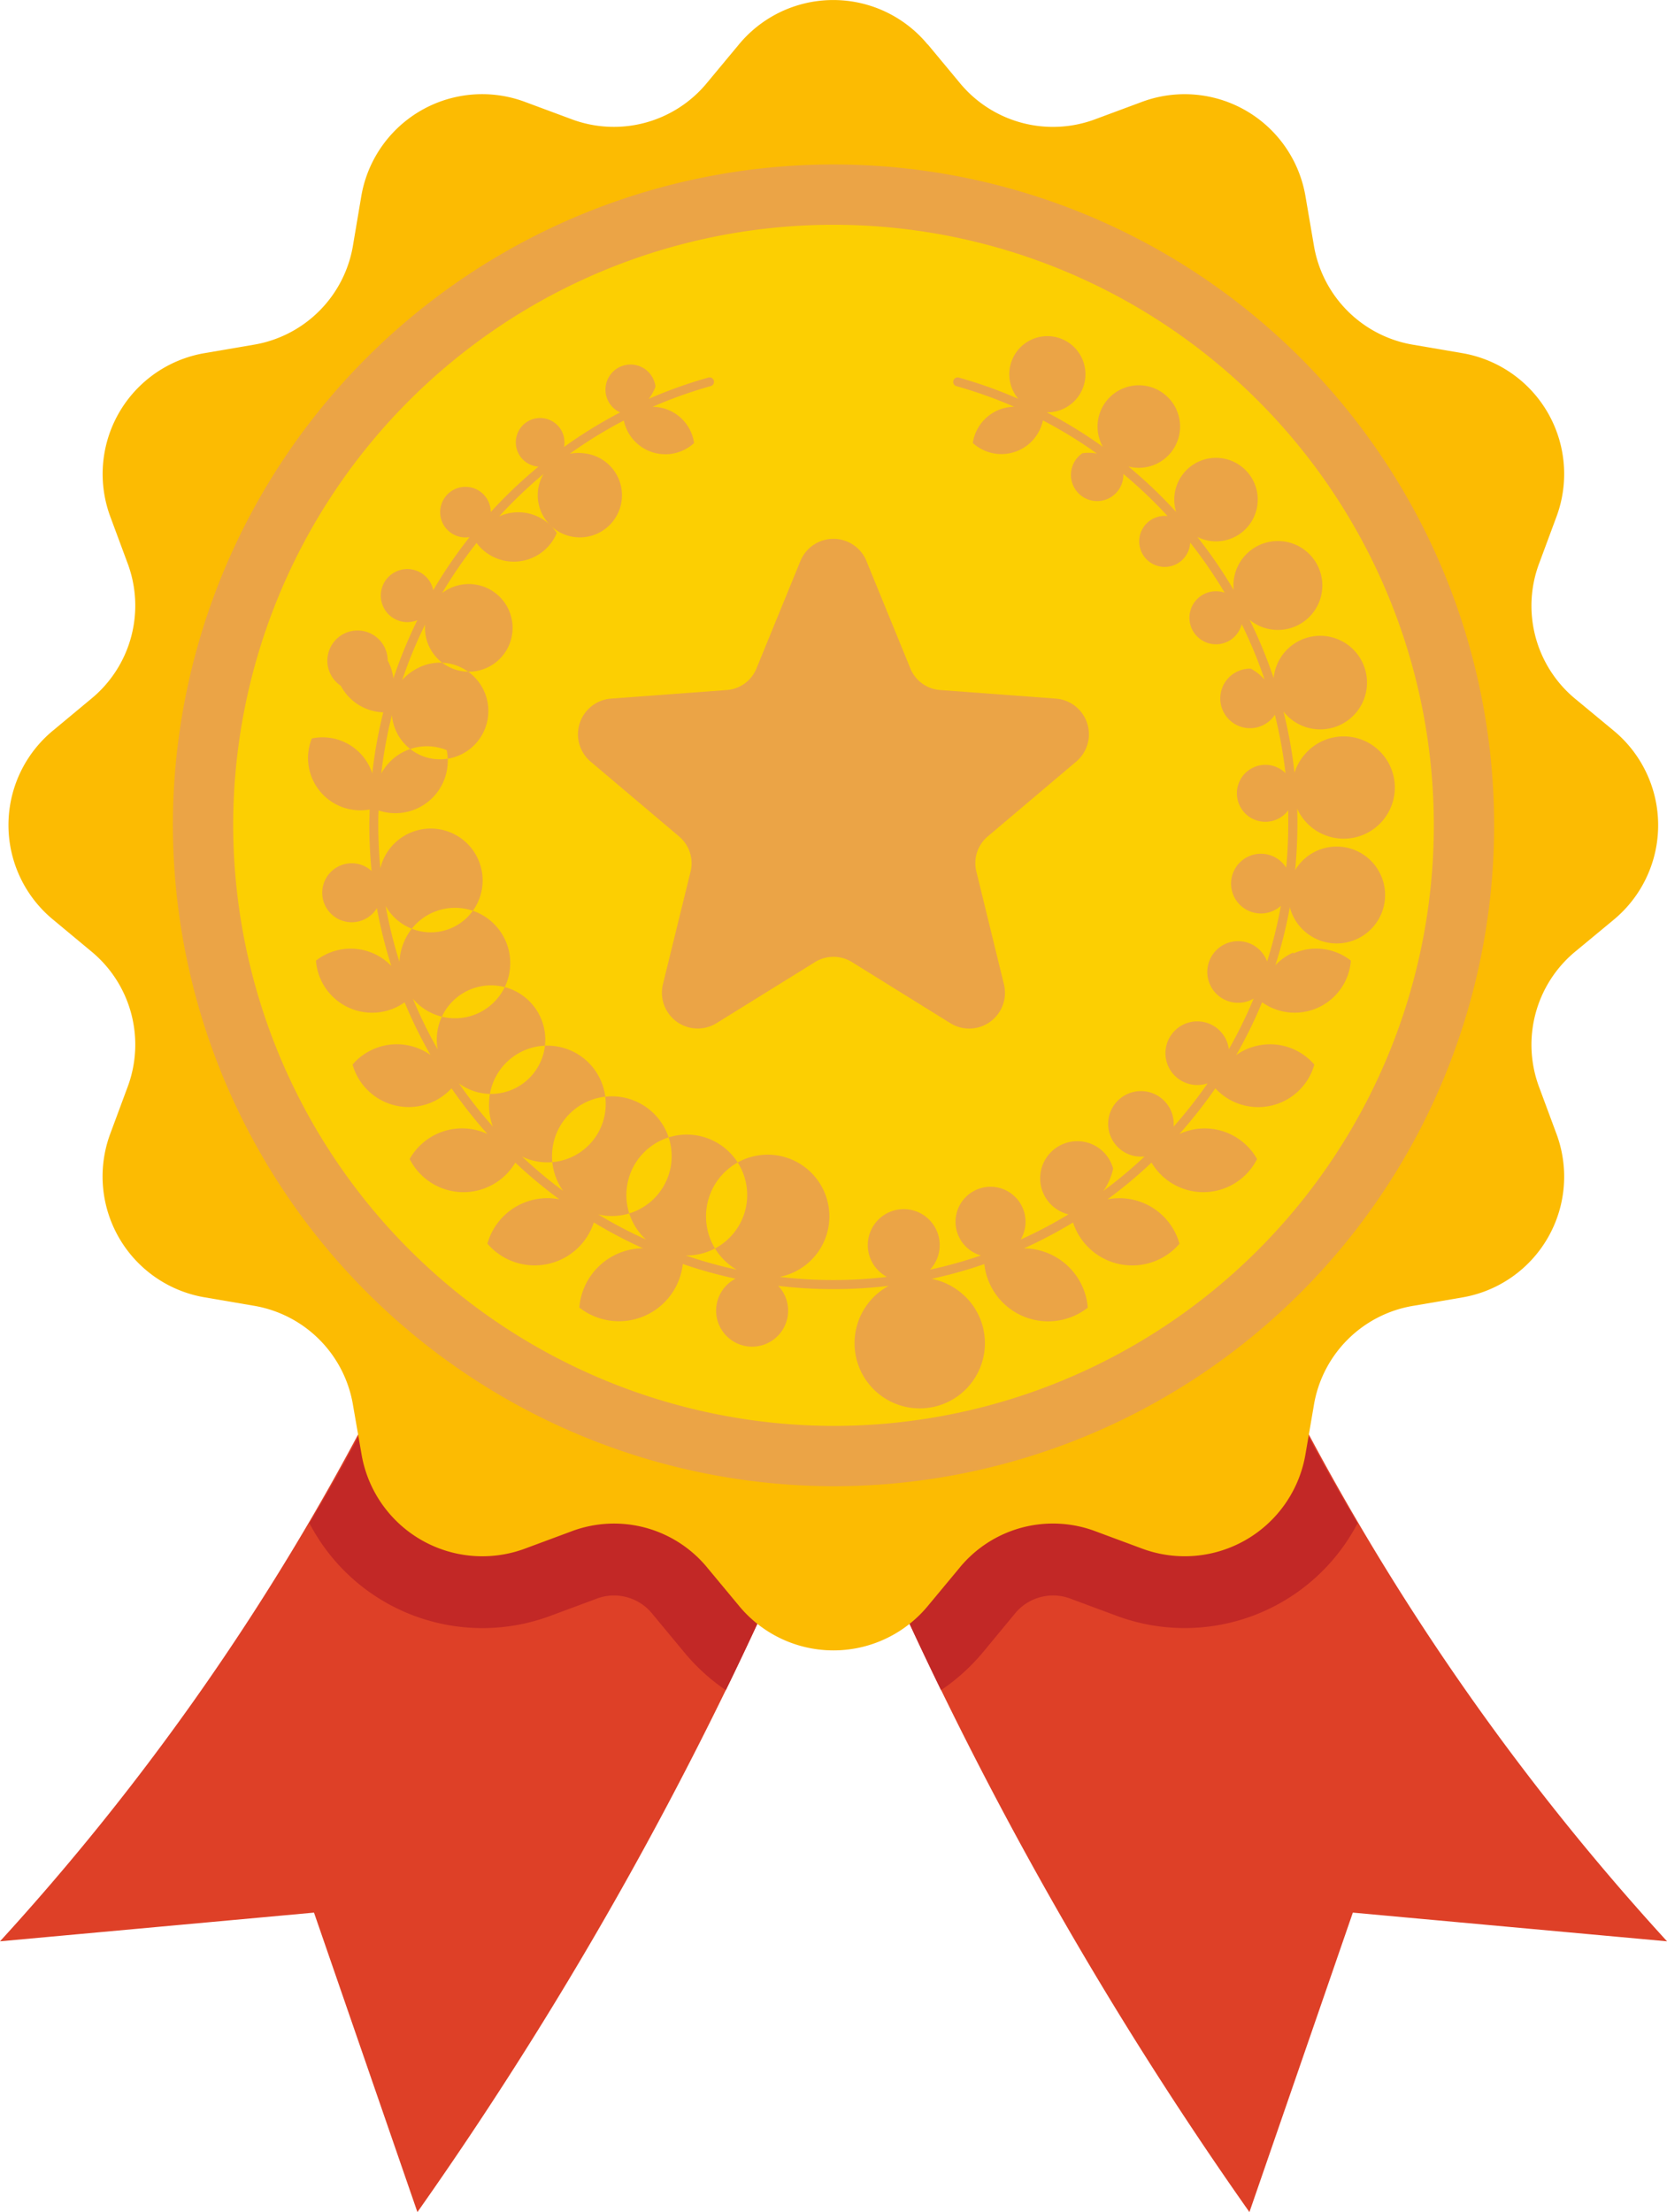
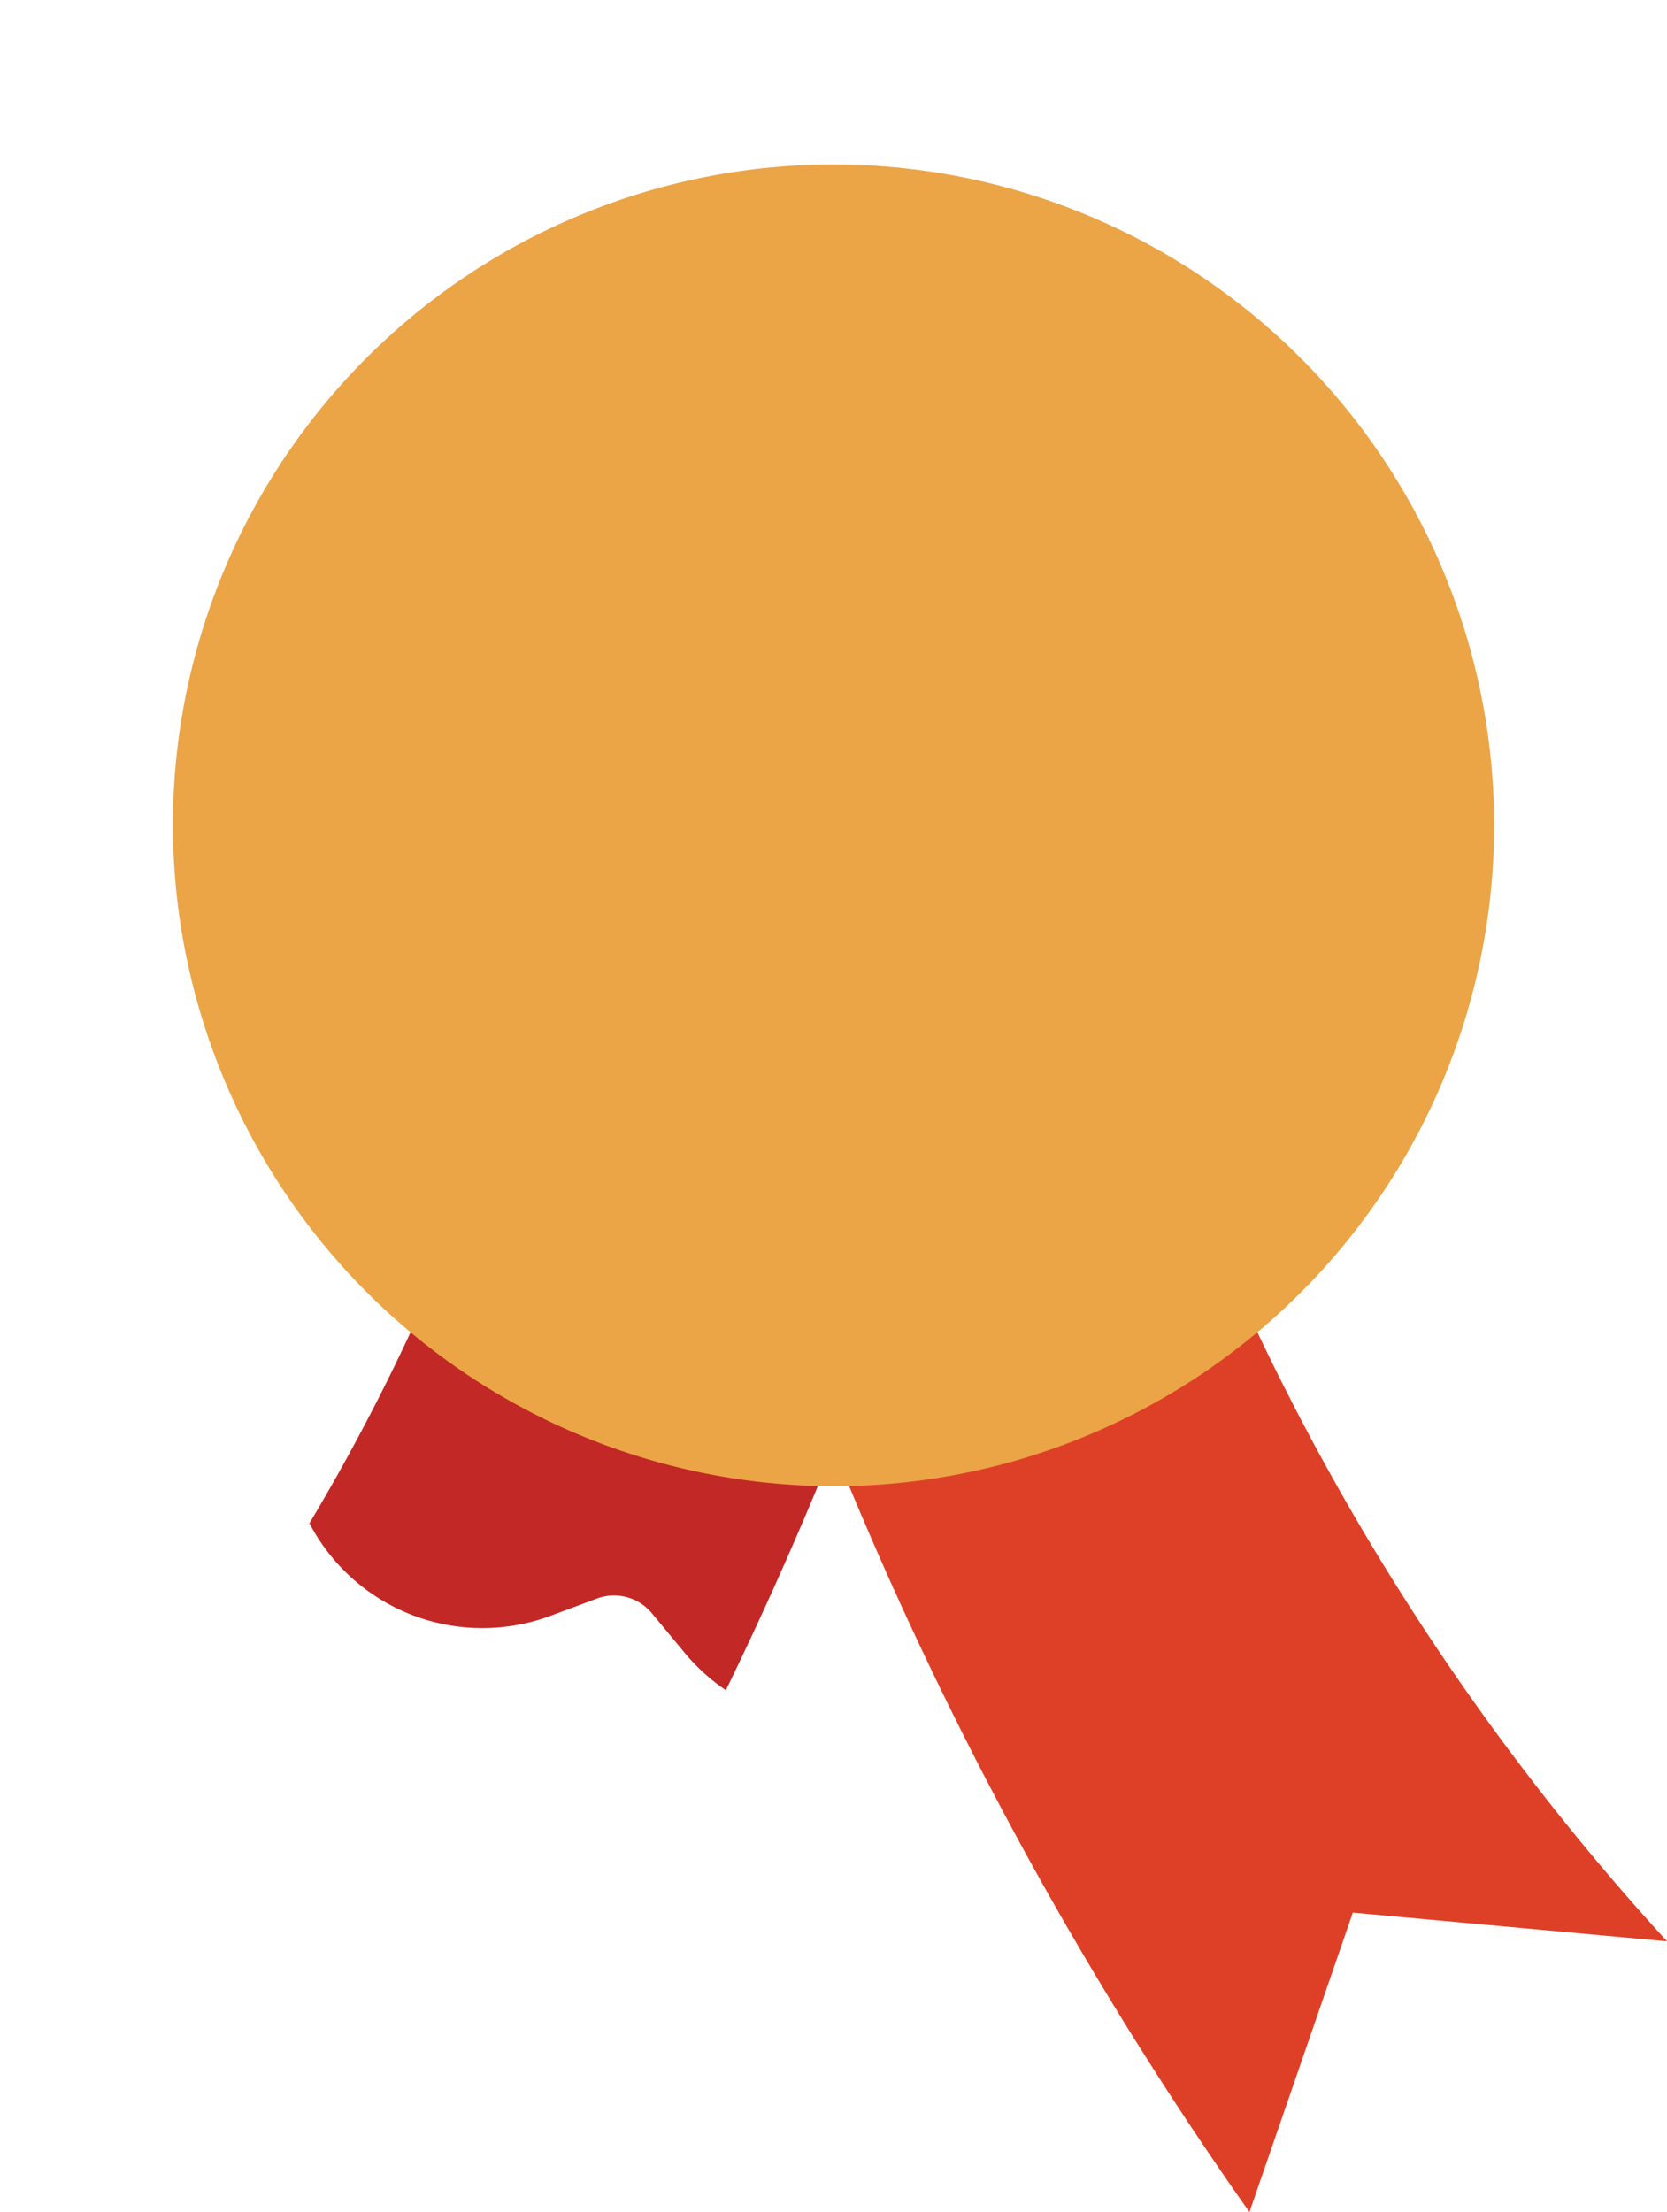
<svg xmlns="http://www.w3.org/2000/svg" width="31.434" height="41.695" viewBox="0 0 31.434 41.695">
  <g id="badge" transform="translate(-62.28 -1)">
    <g id="Group_19359" data-name="Group 19359" transform="translate(62.28 24.752)">
-       <path id="Path_16370" data-name="Path 16370" d="M62.28,297.524l5.921-.541,1.95,5.645a71.22,71.22,0,0,0,8.571-16.28l-8.1-1.664A46.671,46.671,0,0,1,62.28,297.524Z" transform="translate(-62.28 -284.684)" fill="#de4027" fill-rule="evenodd" />
-     </g>
+       </g>
    <g id="Group_19360" data-name="Group 19360" transform="translate(68.114 24.752)">
      <path id="Path_16371" data-name="Path 16371" d="M139.812,292.79q1.518-3.113,2.756-6.441l-8.1-1.664a39.294,39.294,0,0,1-2.508,4.959,3.679,3.679,0,0,0,4.534,1.749l.867-.322a.927.927,0,0,1,1.071.288l.591.712a3.709,3.709,0,0,0,.789.719Z" transform="translate(-131.959 -284.684)" fill="#c22826" fill-rule="evenodd" />
    </g>
    <g id="Group_19361" data-name="Group 19361" transform="translate(77.271 24.752)">
      <path id="Path_16372" data-name="Path 16372" d="M257.776,297.524l-5.924-.541-1.95,5.645a71.305,71.305,0,0,1-8.569-16.28l8.1-1.664a46.621,46.621,0,0,0,8.344,12.84Z" transform="translate(-241.333 -284.684)" fill="#de4027" fill-rule="evenodd" />
    </g>
    <g id="Group_19362" data-name="Group 19362" transform="translate(77.271 24.752)">
-       <path id="Path_16373" data-name="Path 16373" d="M244.087,292.79q-1.518-3.113-2.754-6.441l8.1-1.664a39.612,39.612,0,0,0,2.508,4.959,3.678,3.678,0,0,1-4.531,1.749l-.867-.322a.929.929,0,0,0-1.073.288l-.589.712A3.782,3.782,0,0,1,244.087,292.79Z" transform="translate(-241.333 -284.684)" fill="#c22826" fill-rule="evenodd" />
-     </g>
+       </g>
    <g id="Group_19363" data-name="Group 19363" transform="translate(62.441 1)">
-       <path id="Path_16374" data-name="Path 16374" d="M81.536,1.837l.591.711a2.277,2.277,0,0,0,2.584.693l.867-.322A2.311,2.311,0,0,1,88.658,4.7l.156.912A2.278,2.278,0,0,0,90.7,7.5l.912.156a2.31,2.31,0,0,1,1.78,3.08l-.322.868a2.275,2.275,0,0,0,.69,2.581l.714.591a2.313,2.313,0,0,1,0,3.557l-.714.591a2.28,2.28,0,0,0-.69,2.584l.322.868a2.31,2.31,0,0,1-1.78,3.08l-.912.156A2.278,2.278,0,0,0,88.814,27.5l-.156.91a2.31,2.31,0,0,1-3.08,1.78l-.867-.322a2.277,2.277,0,0,0-2.584.693l-.591.711a2.309,2.309,0,0,1-3.557,0l-.591-.711a2.275,2.275,0,0,0-2.581-.693l-.867.322a2.311,2.311,0,0,1-3.082-1.78L70.7,27.5a2.278,2.278,0,0,0-1.891-1.891l-.912-.156a2.311,2.311,0,0,1-1.778-3.08l.322-.868a2.277,2.277,0,0,0-.693-2.584l-.711-.591a2.309,2.309,0,0,1,0-3.557l.711-.591a2.273,2.273,0,0,0,.693-2.581l-.322-.868A2.311,2.311,0,0,1,67.9,7.656l.912-.156A2.278,2.278,0,0,0,70.7,5.609l.154-.912a2.312,2.312,0,0,1,3.082-1.778l.867.322a2.275,2.275,0,0,0,2.581-.693l.591-.711a2.309,2.309,0,0,1,3.557,0Z" transform="translate(-64.202 -1)" fill="#fcbb02" fill-rule="evenodd" />
-     </g>
+       </g>
    <g id="Group_19364" data-name="Group 19364" transform="translate(65.54 4.099)">
      <path id="Path_16375" data-name="Path 16375" d="M113.67,62.929a12.457,12.457,0,1,0-12.457-12.457A12.483,12.483,0,0,0,113.67,62.929Z" transform="translate(-101.213 -38.014)" fill="#eba446" fill-rule="evenodd" />
    </g>
    <g id="Group_19365" data-name="Group 19365" transform="translate(66.677 5.236)">
-       <path id="Path_16376" data-name="Path 16376" d="M126.113,74.235a11.32,11.32,0,1,0-11.32-11.32A11.342,11.342,0,0,0,126.113,74.235Z" transform="translate(-114.793 -51.594)" fill="#fccf02" fill-rule="evenodd" />
-     </g>
+       </g>
    <path id="Path_16377" data-name="Path 16377" d="M148.859,89.755a1.049,1.049,0,0,0-.339.24,8.683,8.683,0,0,0,.273-1.093.913.913,0,1,0,.1-.7q.042-.428.043-.867c0-.1,0-.195-.005-.291a.964.964,0,1,0,.129-1.006.977.977,0,0,0-.179.328,8.7,8.7,0,0,0-.208-1.153.882.882,0,1,0-.185-.63,8.764,8.764,0,0,0-.454-1.1.838.838,0,1,0-.3-.561,8.836,8.836,0,0,0-.685-1,.787.787,0,1,0-.4-.471,8.8,8.8,0,0,0-.9-.857.778.778,0,1,0-.481-.37,8.684,8.684,0,0,0-1.058-.651.718.718,0,1,0-.538-.255,8.665,8.665,0,0,0-1.12-.4.084.084,0,1,0-.045.162,8.489,8.489,0,0,1,1.088.388.8.8,0,0,0-.78.683.8.8,0,0,0,1.322-.426,8.536,8.536,0,0,1,1.019.626.82.82,0,0,0-.275-.007.494.494,0,1,0,.772.39,8.625,8.625,0,0,1,.834.794.481.481,0,1,0,.427.5,8.666,8.666,0,0,1,.65.945.5.5,0,1,0,.321.593,8.6,8.6,0,0,1,.432,1.045.937.937,0,0,0-.259-.206.561.561,0,1,0,.453.869,8.54,8.54,0,0,1,.2,1.1.537.537,0,1,0,.052.7q0,.135,0,.27c0,.274-.013.545-.039.812a.563.563,0,1,0-.1.719,8.51,8.51,0,0,1-.26,1.049.581.581,0,1,0-.254.7,8.553,8.553,0,0,1-.467.954.6.6,0,1,0-.4.642,8.639,8.639,0,0,1-.642.817.618.618,0,1,0-.546.562,8.63,8.63,0,0,1-.777.649,1.155,1.155,0,0,0,.183-.419.7.7,0,1,0-.843.862,8.565,8.565,0,0,1-.9.474.66.66,0,1,0-.75.3,8.506,8.506,0,0,1-.96.268.678.678,0,1,0-.813.136,8.571,8.571,0,0,1-2.02,0,1.163,1.163,0,1,0-.814-.136,8.5,8.5,0,0,1-.959-.268,1.139,1.139,0,1,0-.751-.3,8.552,8.552,0,0,1-.9-.473,1.128,1.128,0,1,0-.661-.443,8.64,8.64,0,0,1-.777-.649,1.1,1.1,0,1,0-.62-.992,1.123,1.123,0,0,0,.073.43,8.661,8.661,0,0,1-.642-.817,1.023,1.023,0,1,0-.4-.64,8.561,8.561,0,0,1-.468-.956,1.041,1.041,0,1,0-.162-1.08,1.044,1.044,0,0,0-.09.387,8.512,8.512,0,0,1-.261-1.053.978.978,0,1,0-.1-.712c-.026-.27-.039-.543-.039-.819,0-.091,0-.181.006-.271a.988.988,0,0,0,1.284-1.136.979.979,0,0,0-1.233.439,8.513,8.513,0,0,1,.2-1.1.911.911,0,1,0,.455-.868.931.931,0,0,0-.261.208,8.6,8.6,0,0,1,.432-1.047.826.826,0,1,0,.32-.592,8.676,8.676,0,0,1,.65-.946.877.877,0,0,0,1.513-.188.871.871,0,0,0-1.087-.312,8.618,8.618,0,0,1,.837-.8.794.794,0,1,0,.772-.388.824.824,0,0,0-.277.007,8.54,8.54,0,0,1,1.019-.627.8.8,0,0,0,1.325.425.795.795,0,0,0-.782-.683,8.488,8.488,0,0,1,1.088-.388.084.084,0,1,0-.045-.161,8.658,8.658,0,0,0-1.118.4.791.791,0,0,0,.129-.231.473.473,0,1,0-.667.486,8.682,8.682,0,0,0-1.057.651.459.459,0,1,0-.482.371,8.781,8.781,0,0,0-.9.855.477.477,0,1,0-.4.473,8.829,8.829,0,0,0-.684,1,.5.5,0,1,0-.3.565,8.769,8.769,0,0,0-.452,1.1.94.94,0,0,0-.107-.337.569.569,0,1,0-.884.475.942.942,0,0,0,.8.5,8.69,8.69,0,0,0-.207,1.151.986.986,0,0,0-1.14-.659.986.986,0,0,0,1.09,1.339c0,.1-.006.194-.006.292q0,.439.043.867a.556.556,0,1,0,.1.7,8.662,8.662,0,0,0,.272,1.09,1.063,1.063,0,0,0-1.421-.1,1.061,1.061,0,0,0,1.672.786,8.712,8.712,0,0,0,.487.992,1.1,1.1,0,0,0-1.469.181,1.1,1.1,0,0,0,1.866.448,8.806,8.806,0,0,0,.678.861,1.134,1.134,0,0,0-1.467.471,1.136,1.136,0,0,0,1.992.068,8.817,8.817,0,0,0,.831.692,1.175,1.175,0,0,0-1.357.836,1.174,1.174,0,0,0,2.007-.4,8.735,8.735,0,0,0,.926.487,1.215,1.215,0,0,0-1.2,1.117,1.211,1.211,0,0,0,1.951-.821,8.669,8.669,0,0,0,.994.277.679.679,0,1,0,.806.135,8.738,8.738,0,0,0,2.083,0,1.229,1.229,0,1,0,1.281.068,1.229,1.229,0,0,0-.473-.2,8.674,8.674,0,0,0,.995-.278,1.211,1.211,0,0,0,1.951.821,1.215,1.215,0,0,0-1.205-1.117,8.732,8.732,0,0,0,.927-.488,1.174,1.174,0,0,0,2.007.4,1.175,1.175,0,0,0-1.358-.836,8.813,8.813,0,0,0,.831-.693,1.135,1.135,0,0,0,1.99-.067,1.133,1.133,0,0,0-1.466-.471,8.806,8.806,0,0,0,.679-.862,1.1,1.1,0,0,0,1.867-.447,1.1,1.1,0,0,0-1.073-.357,1.087,1.087,0,0,0-.4.177,8.7,8.7,0,0,0,.488-.995,1.062,1.062,0,0,0,1.674-.785,1.058,1.058,0,0,0-1.085-.135Z" transform="translate(-62.191 -70.801)" fill="#eba446" fill-rule="evenodd" />
    <g id="Group_19366" data-name="Group 19366" transform="translate(73.177 11.157)">
-       <path id="Path_16378" data-name="Path 16378" d="M197.876,122.735l.825,2.016a.656.656,0,0,0,.574.416l2.172.161a.674.674,0,0,1,.385,1.187l-1.664,1.407a.659.659,0,0,0-.217.674l.518,2.118a.674.674,0,0,1-1.009.733l-1.851-1.149a.663.663,0,0,0-.709,0l-1.853,1.149a.675.675,0,0,1-1.009-.733l.52-2.118a.66.66,0,0,0-.22-.674l-1.664-1.407a.675.675,0,0,1,.385-1.187l2.175-.161a.656.656,0,0,0,.572-.416l.825-2.016a.673.673,0,0,1,1.246,0Z" transform="translate(-192.435 -122.317)" fill="#eba446" fill-rule="evenodd" />
-     </g>
+       </g>
  </g>
</svg>